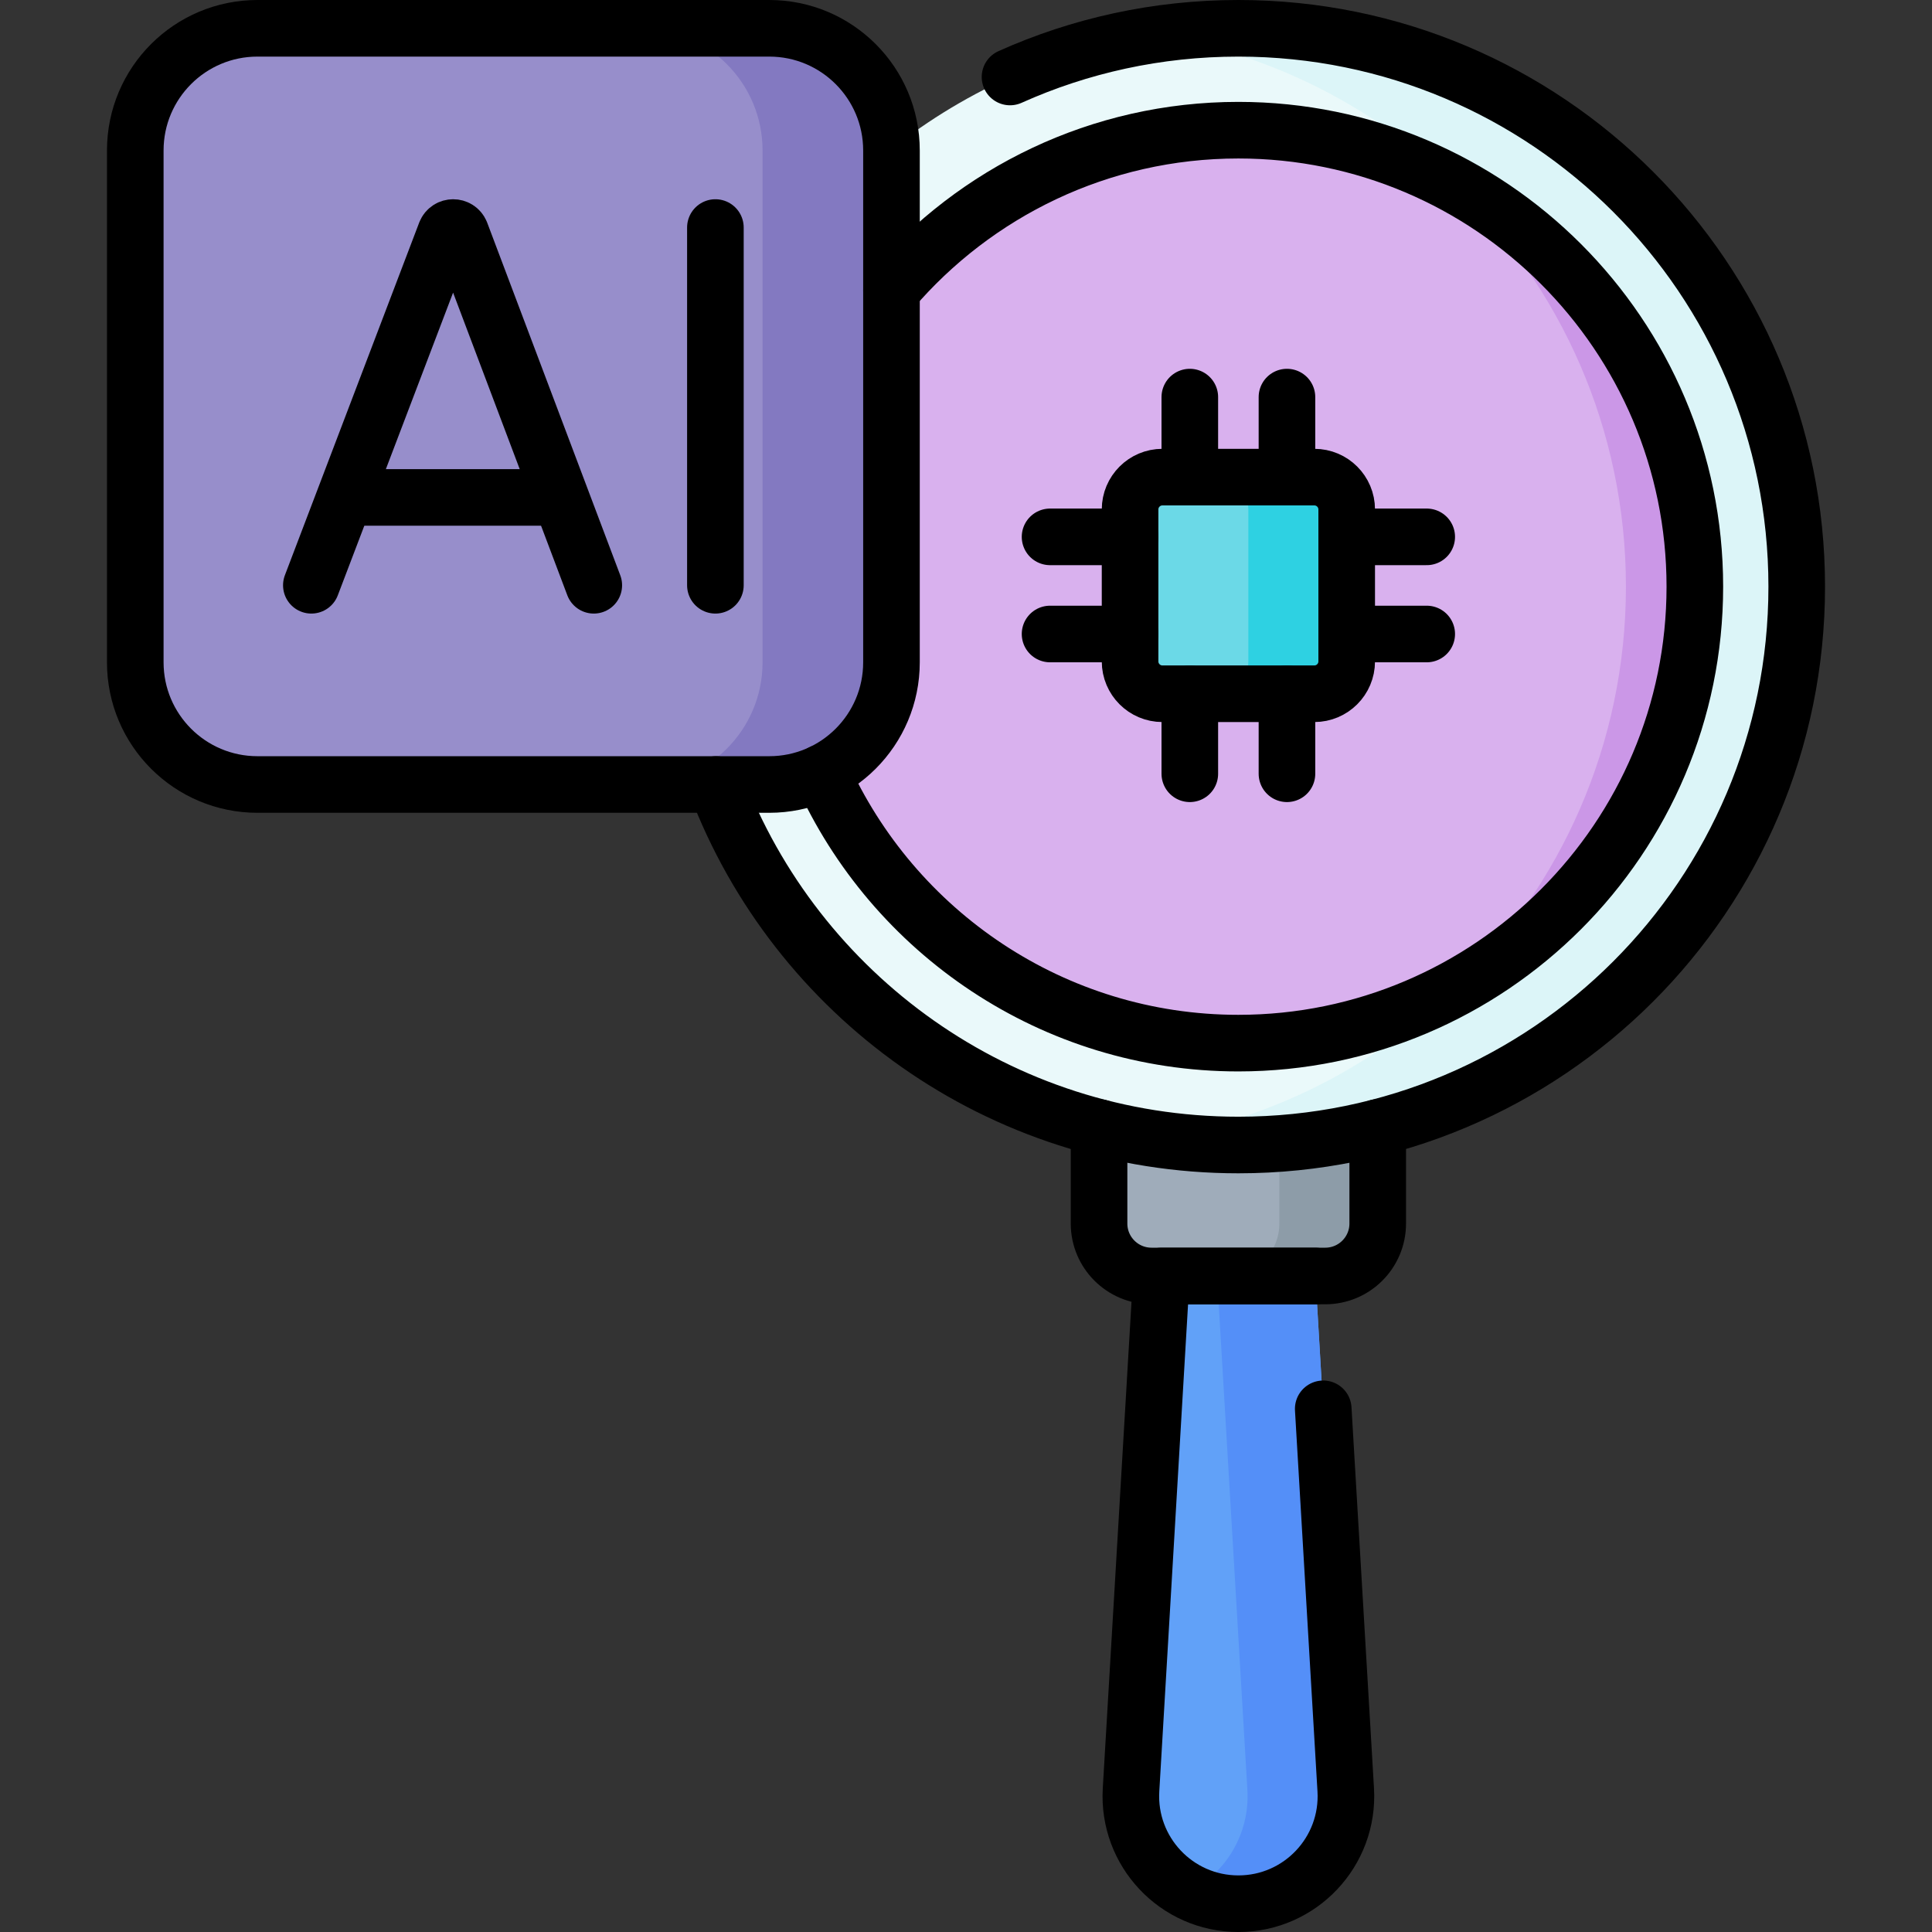
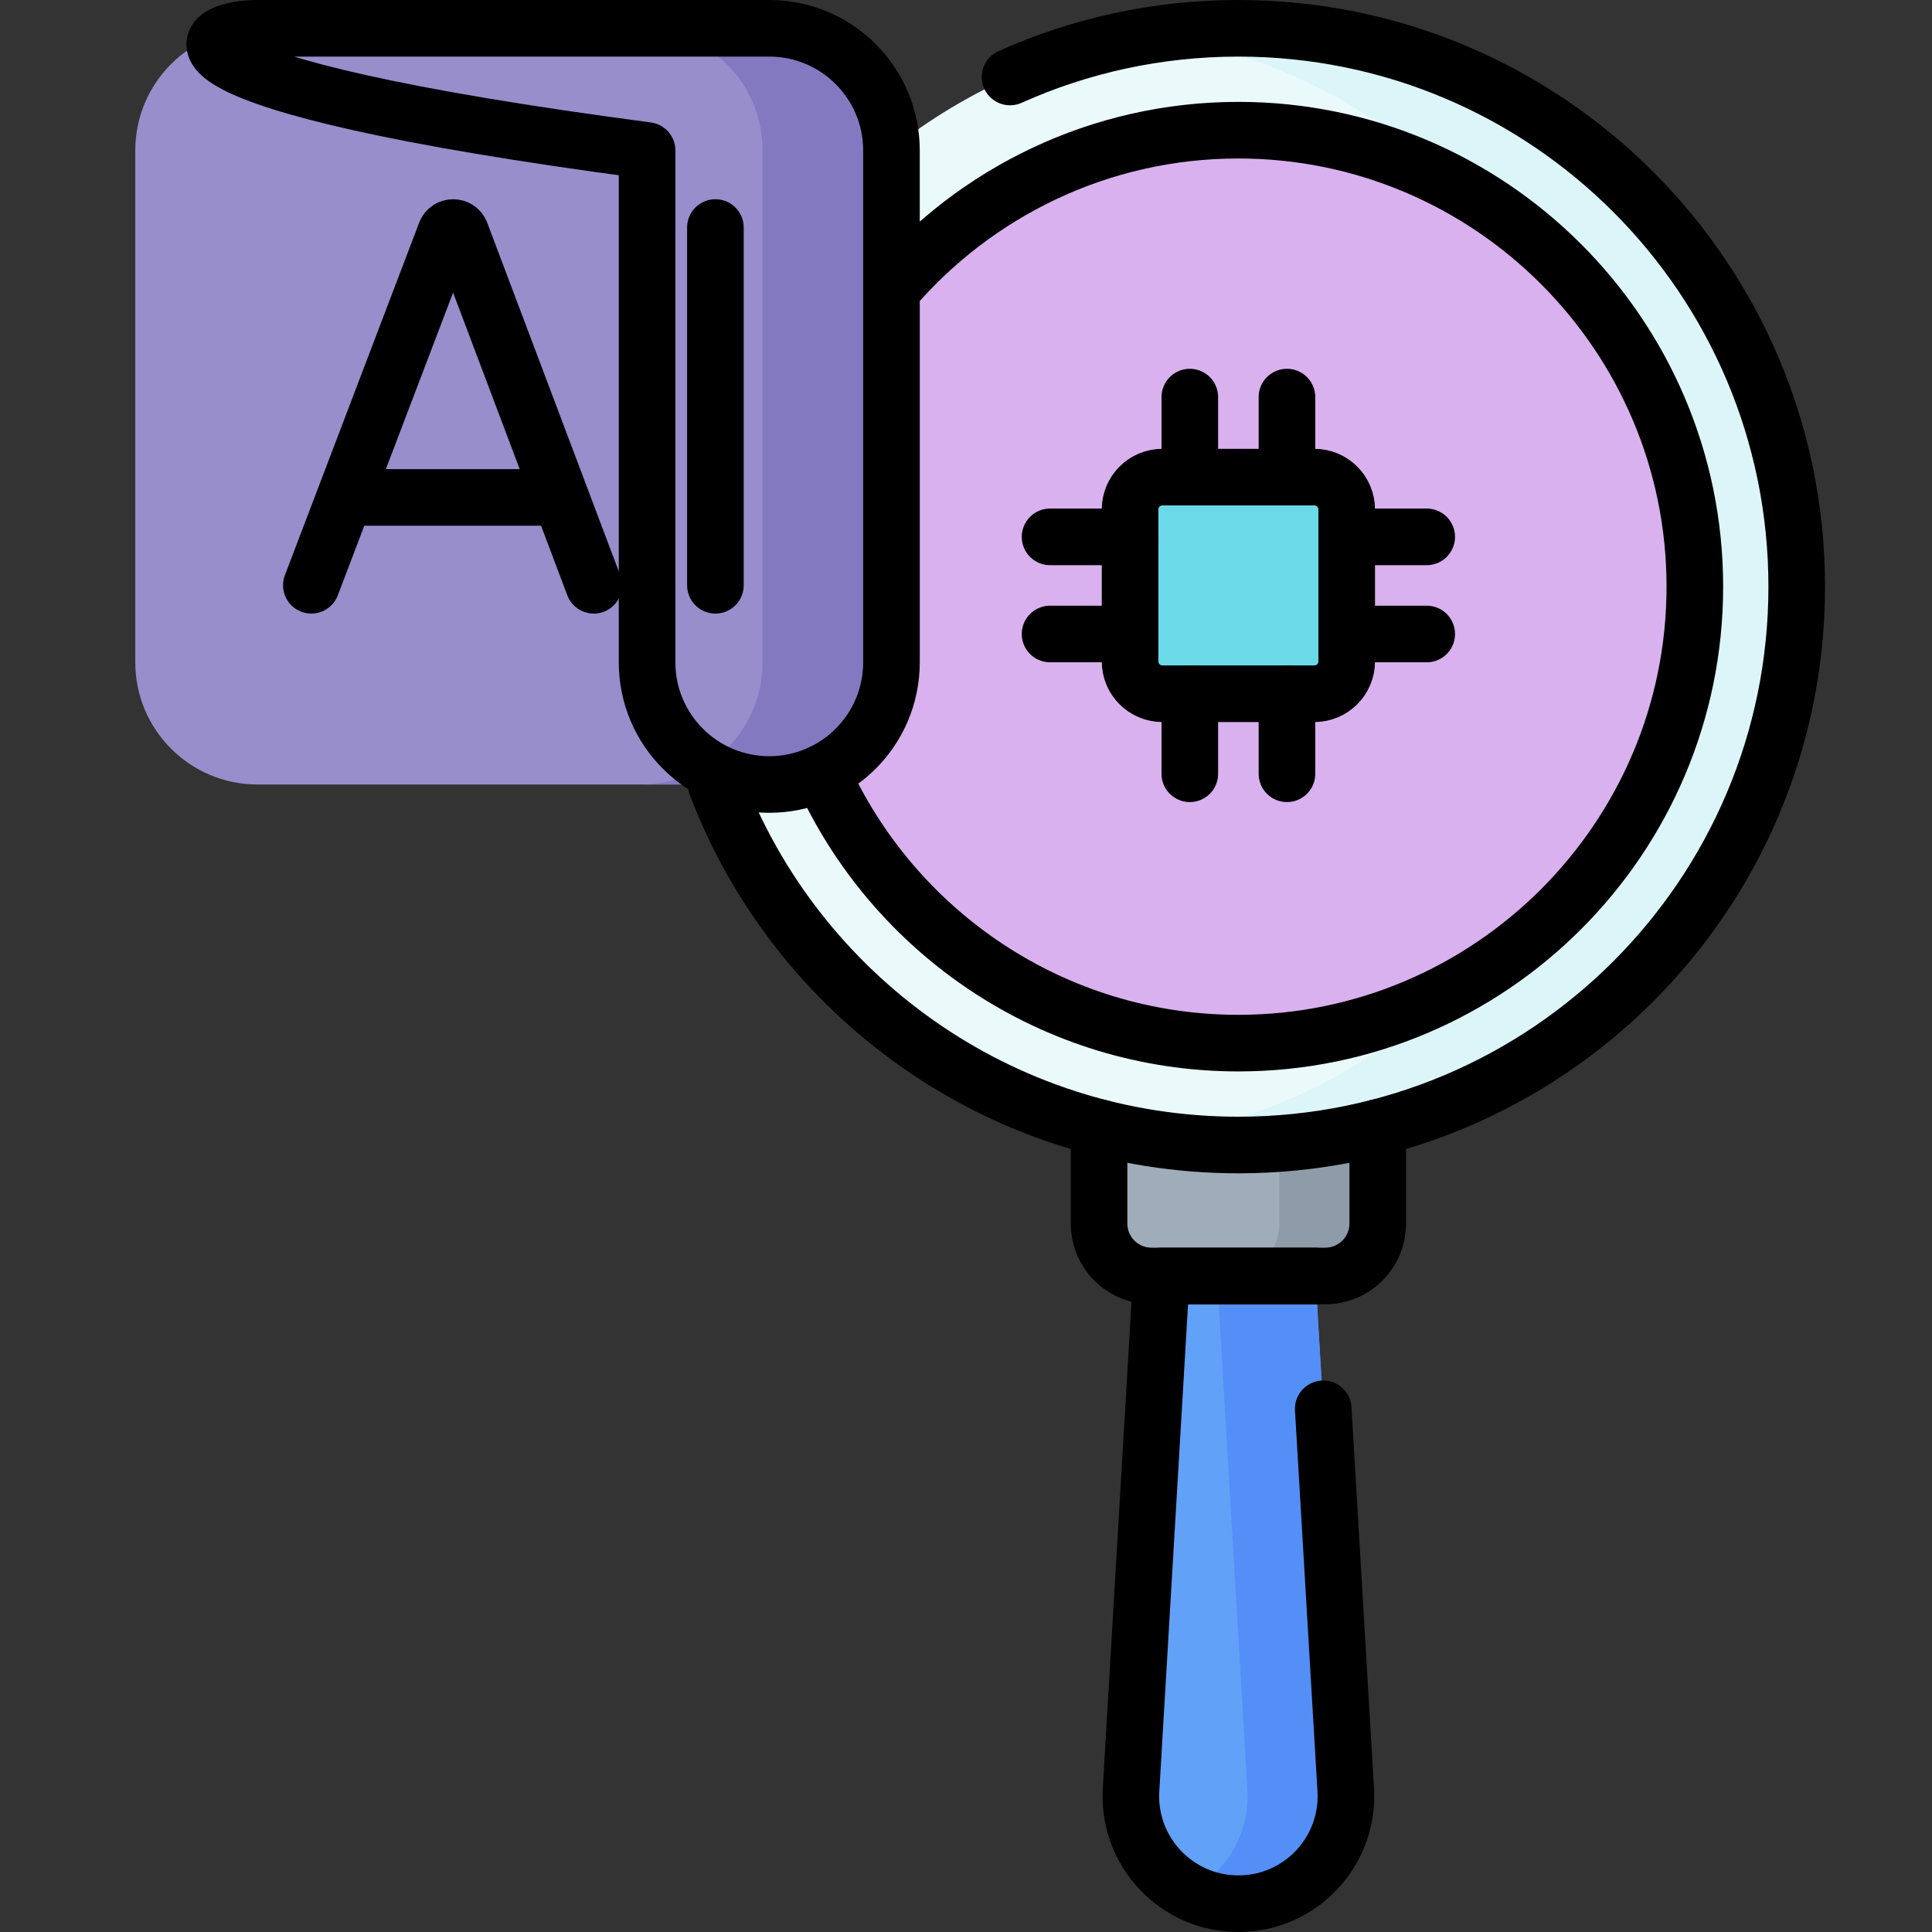
<svg xmlns="http://www.w3.org/2000/svg" version="1.1" id="Capa_1" x="0px" y="0px" viewBox="0 0 512 512" style="enable-background:new 0 0 512 512;" xml:space="preserve">
  <rect x="0" y="0" width="512" height="512" fill="#333333" stroke="none" />
  <g>
    <g>
      <path style="fill:#9FACBA;" d="M351.204,338.155h-46.036c-7.68,0-13.906-6.226-13.906-13.906v-34.973h73.848v34.973&#10;&#09;&#09;&#09;C365.11,331.929,358.884,338.155,351.204,338.155z" />
      <path style="fill:#8D9CA8;" d="M339.045,289.276v34.973c0,7.68-6.226,13.906-13.906,13.906h26.065&#10;&#09;&#09;&#09;c7.68,0,13.906-6.226,13.906-13.906v-34.973H339.045z" />
      <circle style="fill:#EAF9FA;" cx="328.186" cy="155.468" r="147.968" />
      <path style="fill:#DCF5F8;" d="M328.186,7.5c-7.696,0-15.255,0.589-22.634,1.721c70.977,10.895,125.334,72.222,125.334,146.247&#10;&#09;&#09;&#09;S376.528,290.82,305.552,301.715c7.379,1.133,14.938,1.722,22.634,1.722c81.721,0,147.968-66.248,147.968-147.968&#10;&#09;&#09;&#09;C476.154,73.748,409.906,7.5,328.186,7.5z" />
      <ellipse transform="matrix(0.383 -0.924 0.924 0.383 58.961 399.177)" style="fill:#D9B1EE;" cx="328.186" cy="155.468" rx="120.968" ry="120.969" />
      <ellipse transform="matrix(0.383 -0.924 0.924 0.383 58.961 399.177)" style="fill:#D9B1EE;" cx="328.186" cy="155.468" rx="120.968" ry="120.969" />
-       <path style="fill:#CB97E7;" d="M385.775,49.109c27.812,26.902,45.11,64.608,45.11,106.359s-17.298,79.457-45.111,106.359&#10;&#09;&#09;&#09;c37.719-20.505,63.379-60.492,63.379-106.359S423.494,69.614,385.775,49.109z" />
      <path style="fill:#61A1F8;" d="M348.593,338.155h-40.815l-8.042,136.166c-0.967,16.372,12.049,30.179,28.449,30.179h0&#10;&#09;&#09;&#09;c16.4,0,29.416-13.808,28.449-30.179L348.593,338.155z" />
      <path style="fill:#548FF8;" d="M356.635,474.321l-8.042-136.166h-26.065l8.042,136.166c0.689,11.672-5.732,22.037-15.417,27.028&#10;&#09;&#09;&#09;c3.899,2.009,8.325,3.152,13.032,3.152h0C344.586,504.5,357.602,490.692,356.635,474.321z" />
      <path style="fill:#6BD9E7;" d="M348.317,183.849h-40.263c-4.734,0-8.572-3.838-8.572-8.572v-40.263&#10;&#09;&#09;&#09;c0-4.734,3.838-8.572,8.572-8.572h40.263c4.734,0,8.572,3.838,8.572,8.572v40.263&#10;&#09;&#09;&#09;C356.889,180.011,353.051,183.849,348.317,183.849z" />
-       <path style="fill:#2ED1E2;" d="M348.317,126.442h-26.065c4.734,0,8.572,3.838,8.572,8.572v40.263c0,4.734-3.838,8.572-8.572,8.572&#10;&#09;&#09;&#09;h26.065c4.734,0,8.572-3.838,8.572-8.572v-40.263C356.889,130.28,353.051,126.442,348.317,126.442z" />
      <path style="fill:#978ECB;" d="M203.866,207.901H68.232c-17.885,0-32.383-14.499-32.383-32.383V39.883&#10;&#09;&#09;&#09;C35.849,21.999,50.347,7.5,68.232,7.5h135.634c17.885,0,32.383,14.499,32.383,32.383v135.634&#10;&#09;&#09;&#09;C236.25,193.403,221.751,207.901,203.866,207.901z" />
      <path style="fill:#8379C1;" d="M203.866,7.5h-34.161c17.885,0,32.383,14.499,32.383,32.384v135.634&#10;&#09;&#09;&#09;c0,17.885-14.499,32.383-32.383,32.383h34.161c17.885,0,32.383-14.499,32.383-32.383V39.884&#10;&#09;&#09;&#09;C236.25,21.999,221.751,7.5,203.866,7.5z" />
    </g>
    <g>
      <g>
        <path style="fill:none;stroke:#000000;stroke-width:15;stroke-linecap:round;stroke-linejoin:round;stroke-miterlimit:10;" d="&#10;&#09;&#09;&#09;&#09;M267.667,20.401C286.139,12.11,306.623,7.5,328.181,7.5c81.72,0,147.97,66.25,147.97,147.97s-66.25,147.97-147.97,147.97&#10;&#09;&#09;&#09;&#09;c-63.26,0-117.24-39.7-138.4-95.54" />
        <path style="fill:none;stroke:#000000;stroke-width:15;stroke-linecap:round;stroke-linejoin:round;stroke-miterlimit:10;" d="&#10;&#09;&#09;&#09;&#09;M236.251,76.94c22.19-25.96,55.17-42.44,91.93-42.44c66.71,0,120.97,54.27,120.97,120.97s-54.26,120.97-120.97,120.97&#10;&#09;&#09;&#09;&#09;c-49.14,0-91.54-29.46-110.45-71.65" />
        <path style="fill:none;stroke:#000000;stroke-width:15;stroke-linecap:round;stroke-linejoin:round;stroke-miterlimit:10;" d="&#10;&#09;&#09;&#09;&#09;M365.111,298.79v25.46c0,7.68-6.23,13.9-13.91,13.9h-46.03c-7.68,0-13.91-6.22-13.91-13.9V298.8" />
        <path style="fill:none;stroke:#000000;stroke-width:15;stroke-linecap:round;stroke-linejoin:round;stroke-miterlimit:10;" d="&#10;&#09;&#09;&#09;&#09;M348.593,338.155h-40.815l-8.042,136.166c-0.967,16.372,12.049,30.179,28.449,30.179h0c16.4,0,29.416-13.808,28.449-30.179&#10;&#09;&#09;&#09;&#09;l-5.963-100.968" />
        <g>
          <path style="fill:none;stroke:#000000;stroke-width:15;stroke-linecap:round;stroke-linejoin:round;stroke-miterlimit:10;" d="&#10;&#09;&#09;&#09;&#09;&#09;M348.317,183.849h-40.263c-4.734,0-8.572-3.838-8.572-8.572v-40.263c0-4.734,3.838-8.572,8.572-8.572h40.263&#10;&#09;&#09;&#09;&#09;&#09;c4.734,0,8.572,3.838,8.572,8.572v40.263C356.889,180.011,353.051,183.849,348.317,183.849z" />
          <g>
            <line style="fill:none;stroke:#000000;stroke-width:15;stroke-linecap:round;stroke-linejoin:round;stroke-miterlimit:10;" x1="315.314" y1="126.442" x2="315.314" y2="105.236" />
            <line style="fill:none;stroke:#000000;stroke-width:15;stroke-linecap:round;stroke-linejoin:round;stroke-miterlimit:10;" x1="341.057" y1="126.442" x2="341.057" y2="105.236" />
          </g>
          <g>
            <line style="fill:none;stroke:#000000;stroke-width:15;stroke-linecap:round;stroke-linejoin:round;stroke-miterlimit:10;" x1="315.314" y1="205.056" x2="315.314" y2="183.849" />
            <line style="fill:none;stroke:#000000;stroke-width:15;stroke-linecap:round;stroke-linejoin:round;stroke-miterlimit:10;" x1="341.057" y1="205.056" x2="341.057" y2="183.849" />
          </g>
          <g>
            <line style="fill:none;stroke:#000000;stroke-width:15;stroke-linecap:round;stroke-linejoin:round;stroke-miterlimit:10;" x1="356.889" y1="142.274" x2="378.096" y2="142.274" />
            <line style="fill:none;stroke:#000000;stroke-width:15;stroke-linecap:round;stroke-linejoin:round;stroke-miterlimit:10;" x1="356.889" y1="168.017" x2="378.096" y2="168.017" />
          </g>
          <g>
            <line style="fill:none;stroke:#000000;stroke-width:15;stroke-linecap:round;stroke-linejoin:round;stroke-miterlimit:10;" x1="278.276" y1="142.274" x2="299.482" y2="142.274" />
            <line style="fill:none;stroke:#000000;stroke-width:15;stroke-linecap:round;stroke-linejoin:round;stroke-miterlimit:10;" x1="278.276" y1="168.017" x2="299.482" y2="168.017" />
          </g>
        </g>
      </g>
-       <path style="fill:none;stroke:#000000;stroke-width:15;stroke-linecap:round;stroke-linejoin:round;stroke-miterlimit:10;" d="&#10;&#09;&#09;&#09;M203.866,207.901H68.232c-17.885,0-32.383-14.499-32.383-32.383V39.883C35.849,21.999,50.347,7.5,68.232,7.5h135.634&#10;&#09;&#09;&#09;c17.885,0,32.383,14.499,32.383,32.383v135.634C236.25,193.403,221.751,207.901,203.866,207.901z" />
+       <path style="fill:none;stroke:#000000;stroke-width:15;stroke-linecap:round;stroke-linejoin:round;stroke-miterlimit:10;" d="&#10;&#09;&#09;&#09;M203.866,207.901c-17.885,0-32.383-14.499-32.383-32.383V39.883C35.849,21.999,50.347,7.5,68.232,7.5h135.634&#10;&#09;&#09;&#09;c17.885,0,32.383,14.499,32.383,32.383v135.634C236.25,193.403,221.751,207.901,203.866,207.901z" />
      <g>
        <g>
          <path style="fill:none;stroke:#000000;stroke-width:15;stroke-linecap:round;stroke-linejoin:round;stroke-miterlimit:10;" d="&#10;&#09;&#09;&#09;&#09;&#09;M82.511,155.102l35.598-93.467c0.727-1.778,3.245-1.781,3.976-0.004l35.274,93.471" />
          <line style="fill:none;stroke:#000000;stroke-width:15;stroke-linecap:round;stroke-linejoin:round;stroke-miterlimit:10;" x1="93.613" y1="131.823" x2="146.437" y2="131.823" />
        </g>
        <g>
          <line style="fill:none;stroke:#000000;stroke-width:15;stroke-linecap:round;stroke-linejoin:round;stroke-miterlimit:10;" x1="189.587" y1="60.3" x2="189.587" y2="155.102" />
        </g>
      </g>
    </g>
  </g>
  <g>
</g>
  <g>
</g>
  <g>
</g>
  <g>
</g>
  <g>
</g>
  <g>
</g>
  <g>
</g>
  <g>
</g>
  <g>
</g>
  <g>
</g>
  <g>
</g>
  <g>
</g>
  <g>
</g>
  <g>
</g>
  <g>
</g>
</svg>